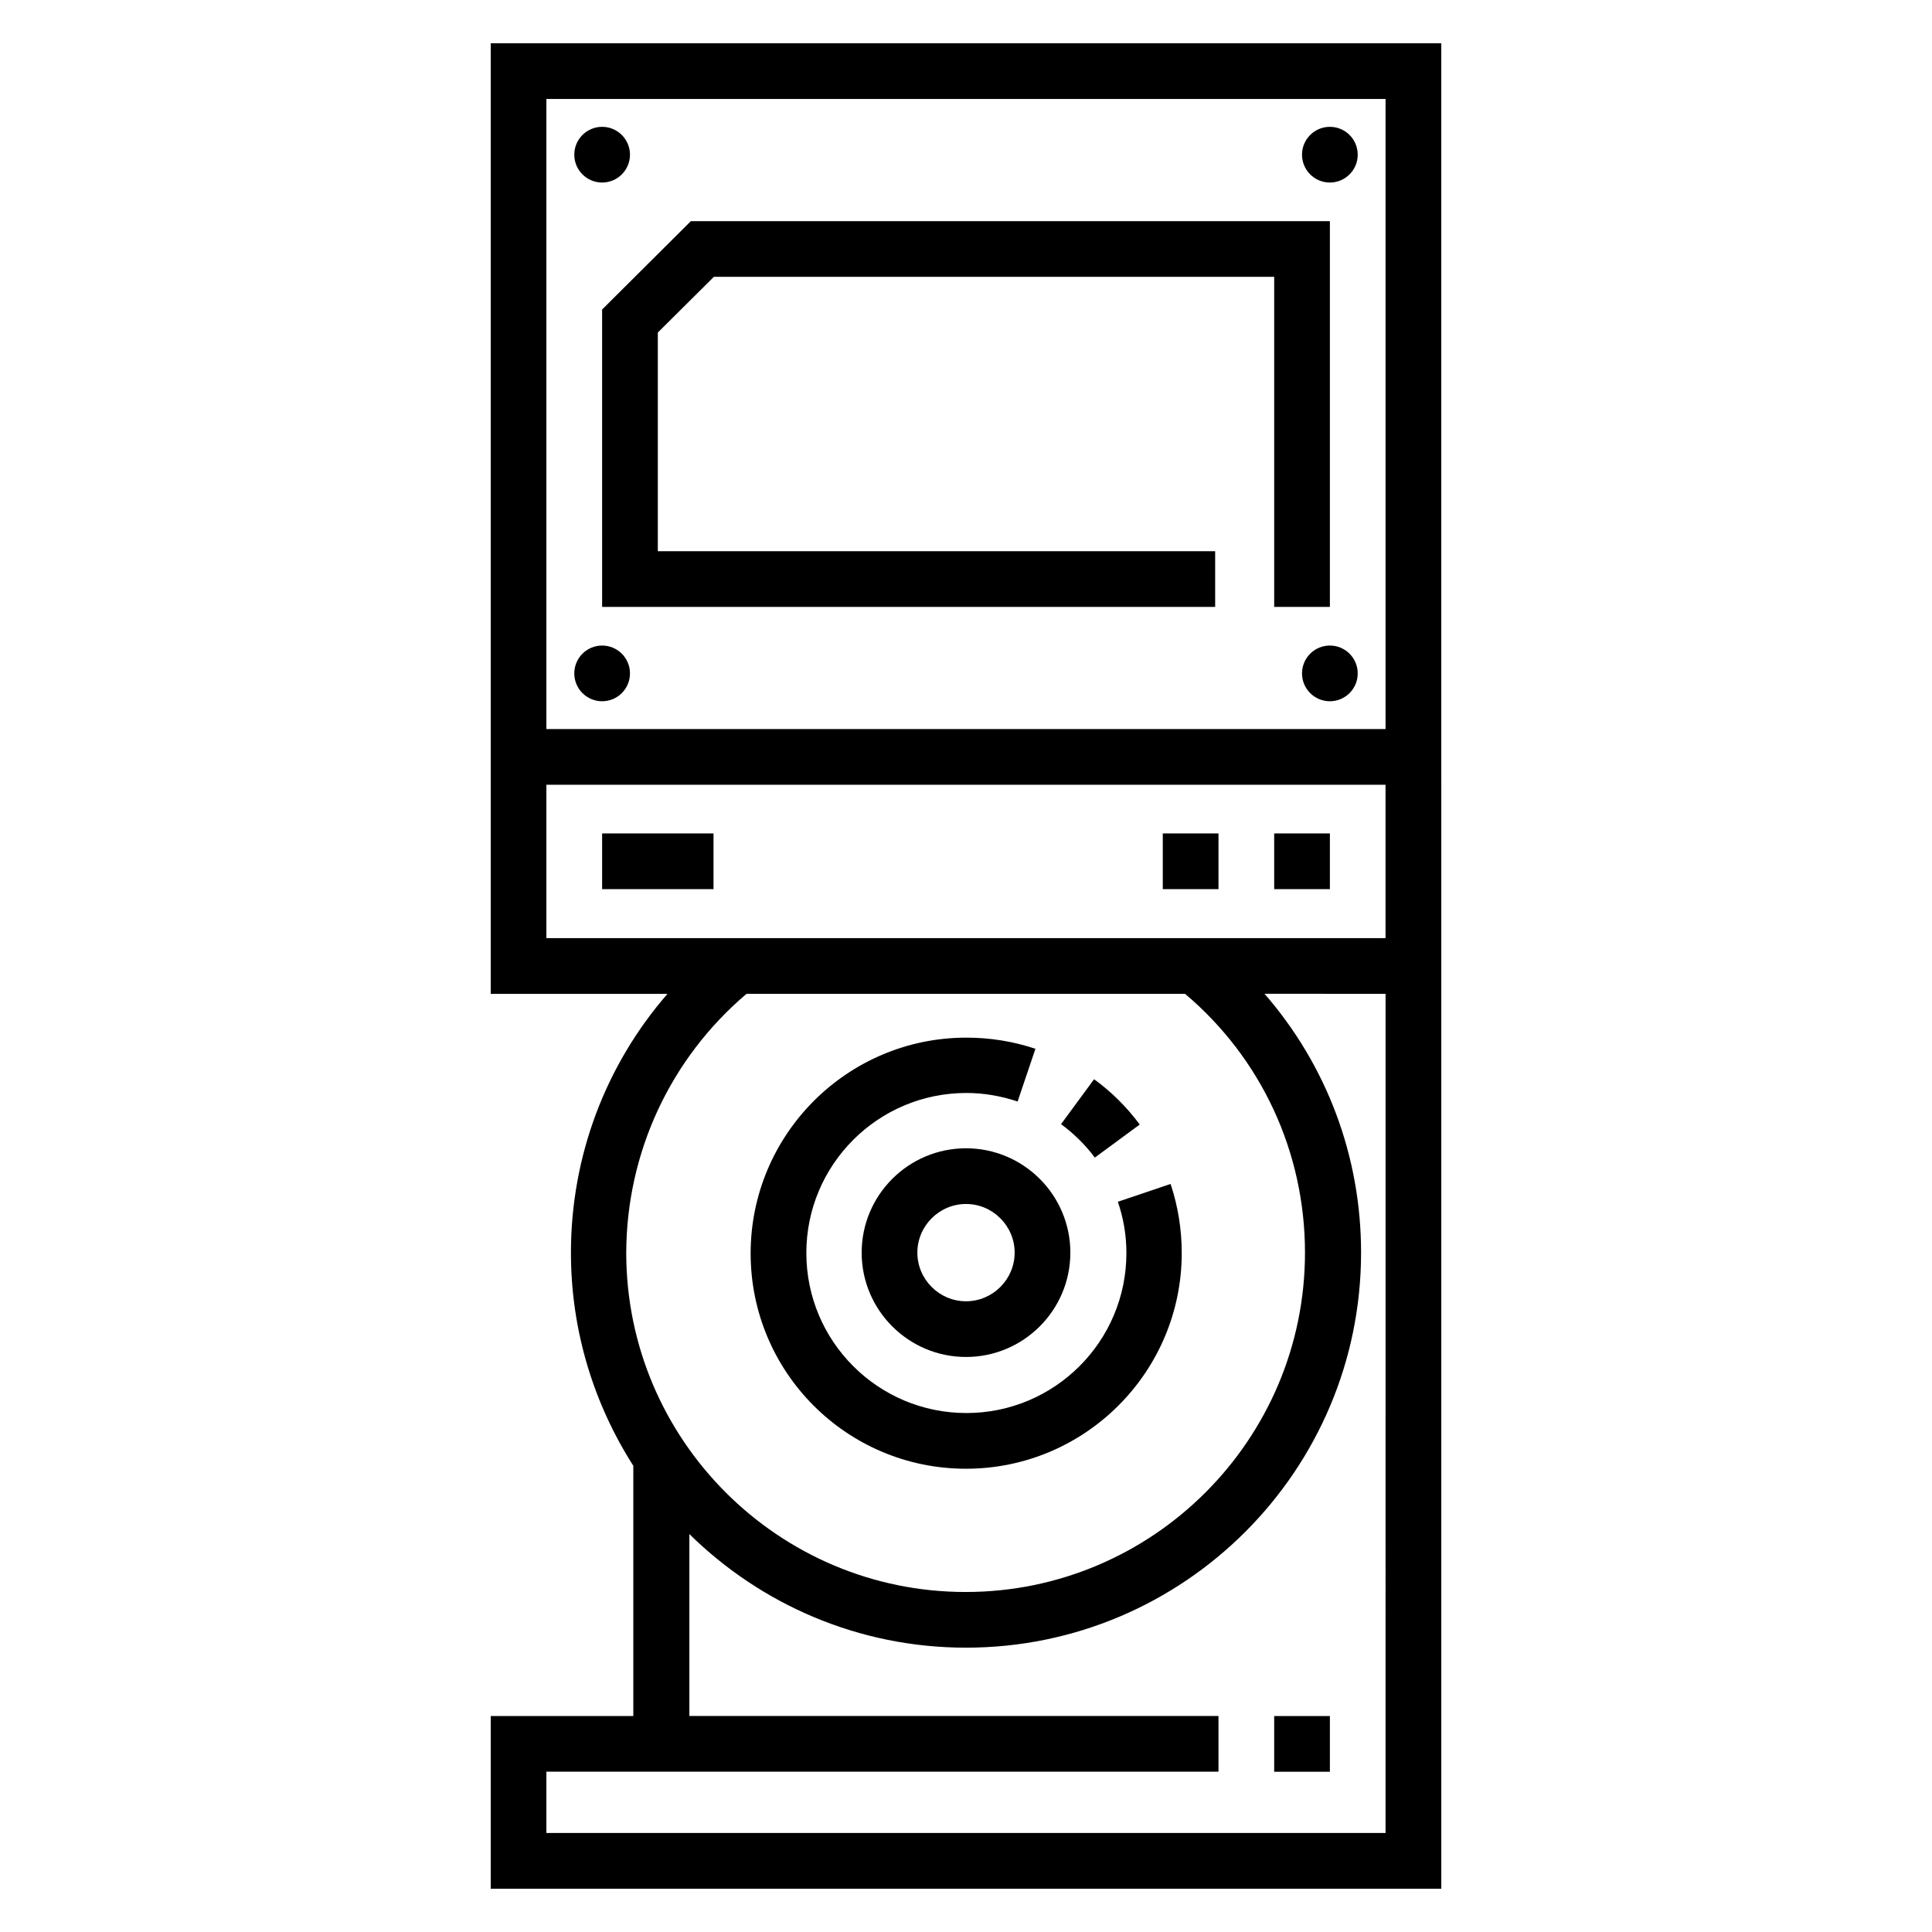
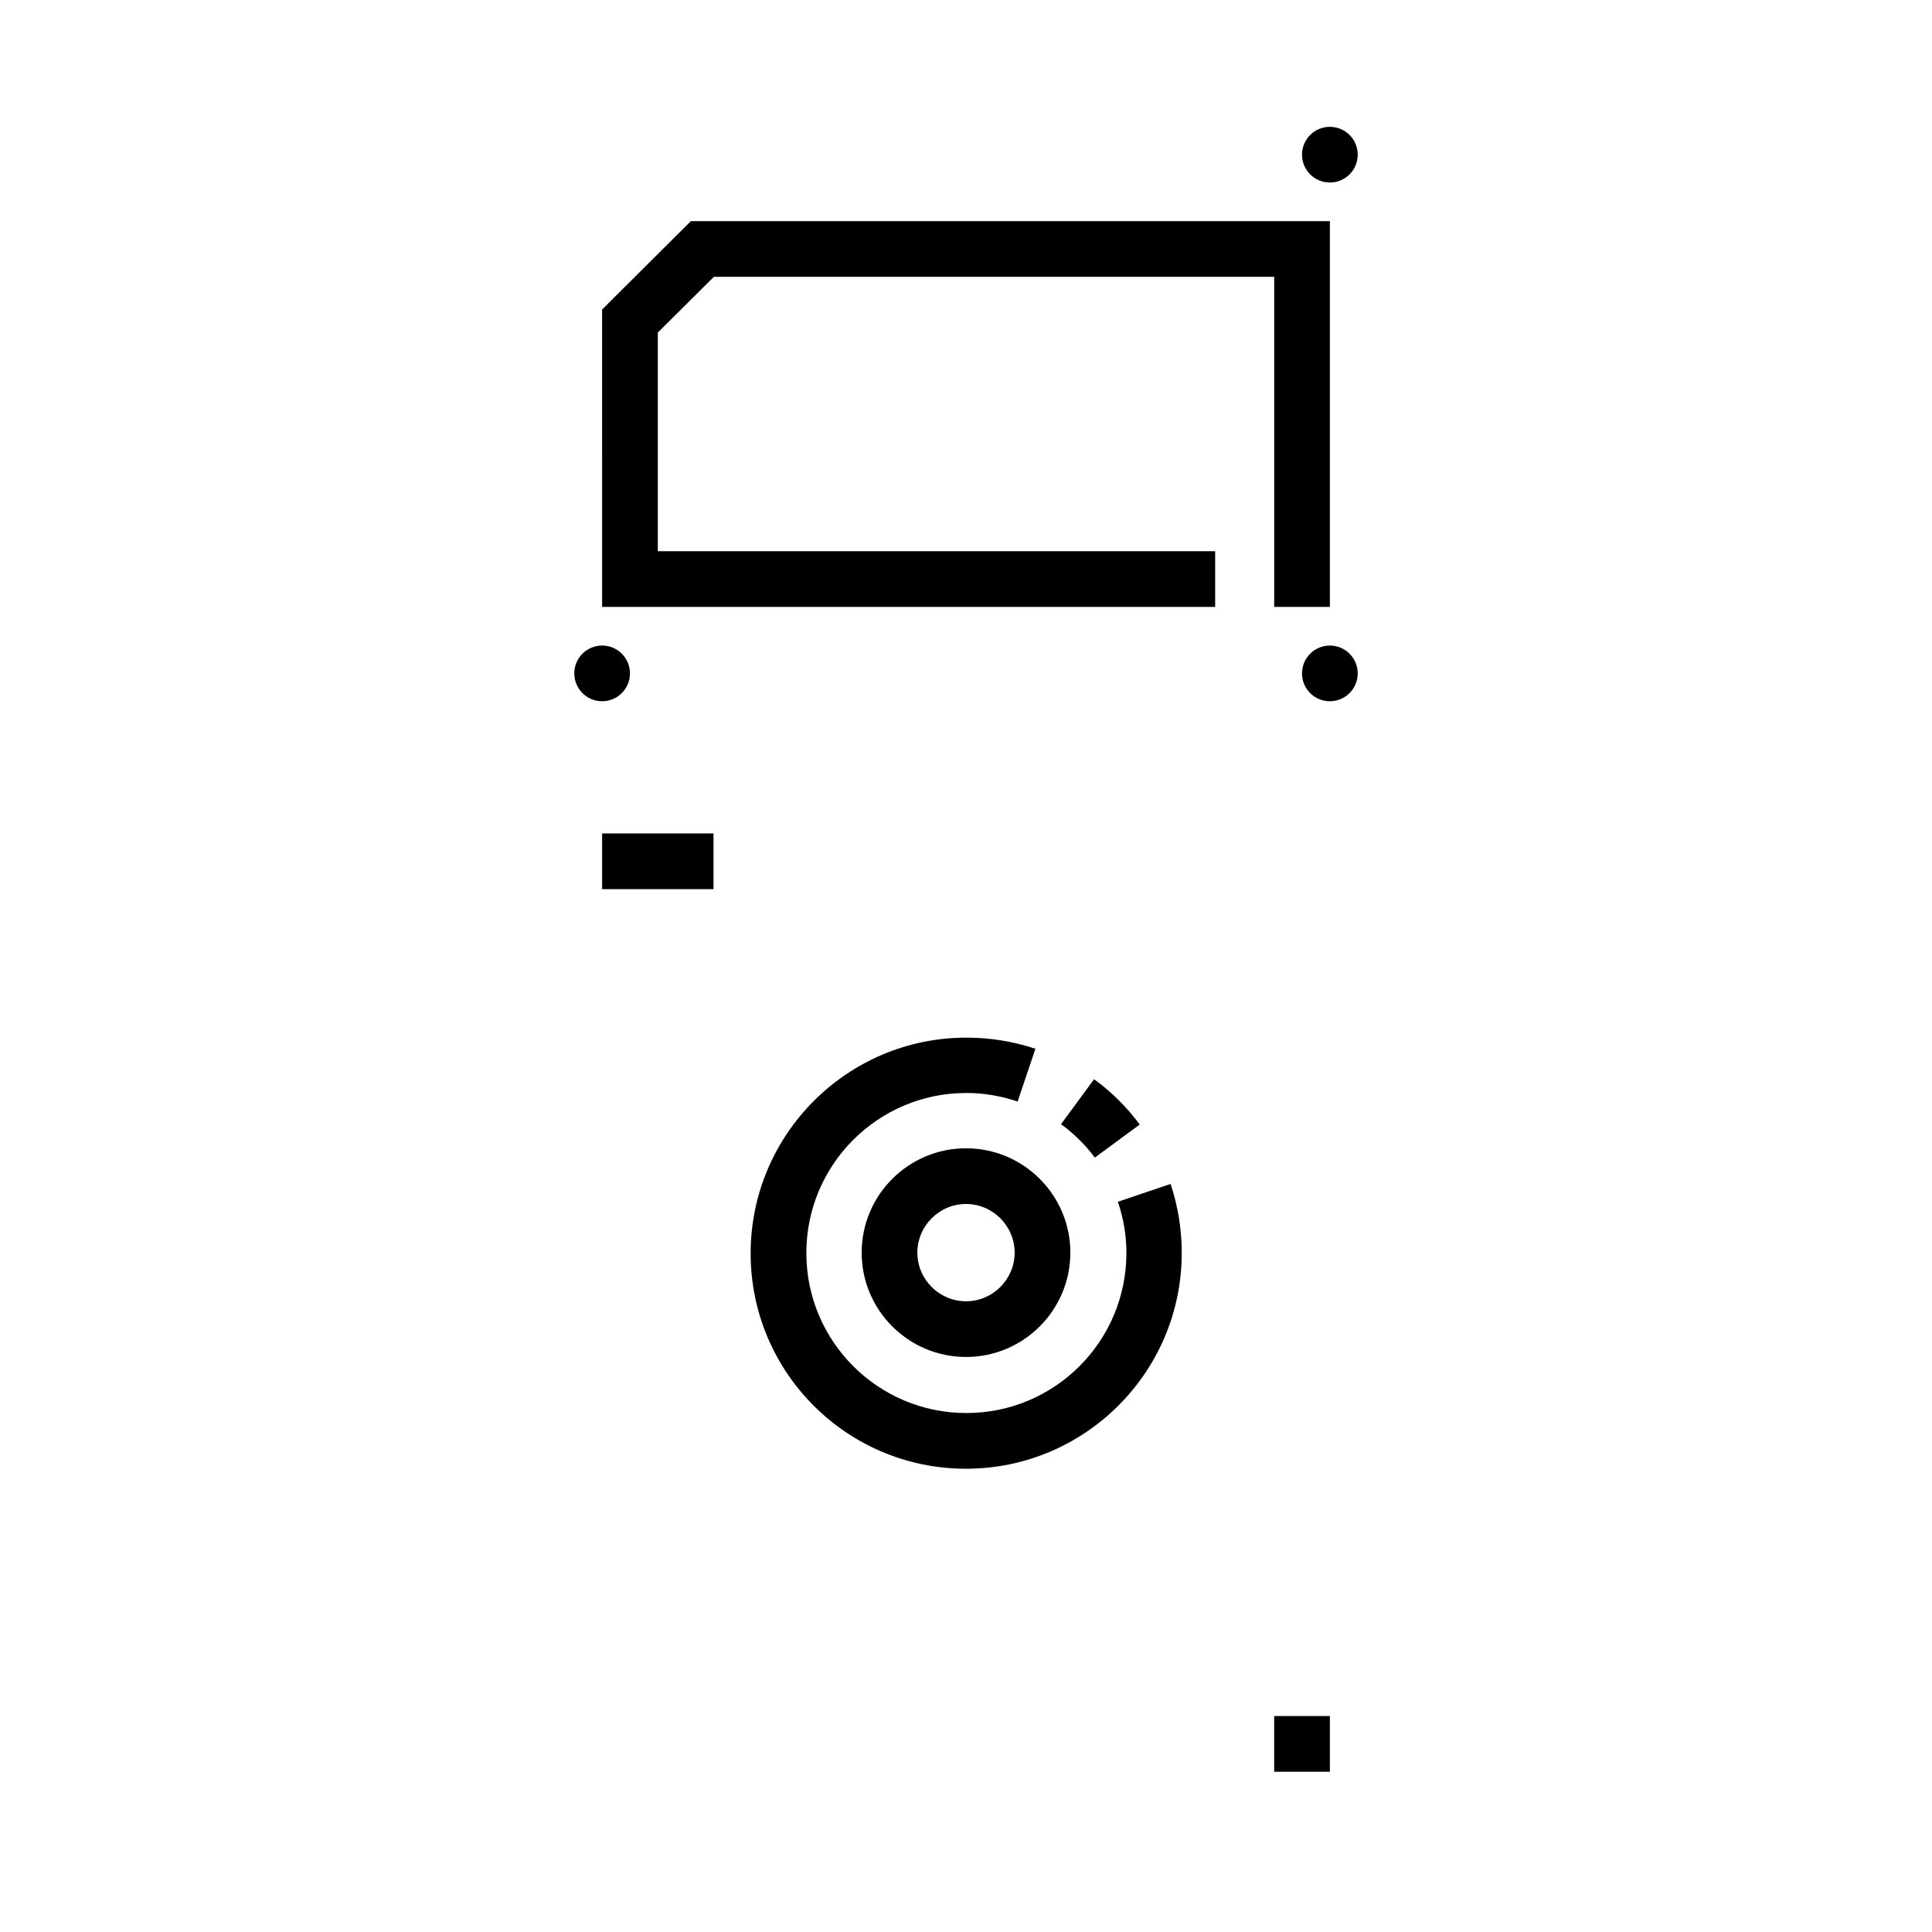
<svg xmlns="http://www.w3.org/2000/svg" fill="#000000" width="800px" height="800px" version="1.1" viewBox="144 144 512 512">
  <g>
    <path d="m372.35 475.96c0 15.254 12.398 27.652 27.652 27.652s27.652-12.398 27.652-27.652-12.398-27.652-27.652-27.652-27.652 12.398-27.652 27.652zm40.543 0c0 7.086-5.805 12.891-12.891 12.891s-12.891-5.805-12.891-12.891c0-7.086 5.805-12.891 12.891-12.891 7.082 0 12.891 5.805 12.891 12.891z" />
    <path d="m503.81 184.99c0 4.078-3.305 7.383-7.383 7.383-4.074 0-7.379-3.305-7.379-7.383 0-4.074 3.305-7.379 7.379-7.379 4.078 0 7.383 3.305 7.383 7.379" />
    <path d="m310.95 322.46c0 4.074-3.305 7.379-7.379 7.379-4.074 0-7.379-3.305-7.379-7.379 0-4.078 3.305-7.383 7.379-7.383 4.074 0 7.379 3.305 7.379 7.383" />
-     <path d="m310.95 184.99c0 4.078-3.305 7.383-7.379 7.383-4.074 0-7.379-3.305-7.379-7.383 0-4.074 3.305-7.379 7.379-7.379 4.074 0 7.379 3.305 7.379 7.379" />
    <path d="m503.81 322.46c0 4.074-3.305 7.379-7.383 7.379-4.074 0-7.379-3.305-7.379-7.379 0-4.078 3.305-7.383 7.379-7.383 4.078 0 7.383 3.305 7.383 7.383" />
-     <path d="m274.05 155.47v251.91h46.84c-16.434 18.895-25.586 43.098-25.586 68.586 0 20.762 6.102 40.148 16.531 56.48v66.32h-37.785v45.758h251.91l-0.004-489.05zm237.14 14.762v166.98h-222.39v-166.98zm-169.35 237.14h116.21c20.27 17.121 31.785 42.016 31.785 68.586 0 49.594-40.344 89.938-89.938 89.938s-89.938-40.344-89.938-89.938c0.098-26.57 11.707-51.465 31.879-68.586zm169.35 222.38h-222.39v-16.234h178.11v-14.762h-140.22v-48.215c18.895 18.598 44.773 30.109 73.309 30.109 57.762 0 104.7-46.938 104.7-104.7 0-25.586-9.152-49.691-25.586-68.586l32.078 0.004zm-222.39-237.14v-40.641h222.38v40.641z" />
    <path d="m303.57 304.84h162.46v-14.758h-147.7v-57.957l14.855-14.762h148.49v87.477h14.758v-102.23h-169.35l-23.516 23.418z" />
    <path d="m303.57 364.87h29.52v14.762h-29.52z" />
-     <path d="m481.67 364.87h14.762v14.762h-14.762z" />
-     <path d="m452.15 364.87h14.762v14.762h-14.762z" />
    <path d="m481.67 598.77h14.762v14.762h-14.762z" />
    <path d="m400 533.23c31.586 0 57.172-25.684 57.172-57.172 0-6.199-0.984-12.398-2.953-18.301l-13.973 4.723c1.477 4.328 2.262 8.855 2.262 13.578 0 23.418-18.992 42.41-42.41 42.41-23.418 0-42.41-18.992-42.41-42.41s18.992-42.41 42.41-42.41c4.625 0 9.152 0.789 13.578 2.262l4.723-13.973c-5.902-1.969-12.004-2.953-18.301-2.953-31.586 0-57.172 25.684-57.172 57.172 0 31.488 25.484 57.074 57.074 57.074z" />
    <path d="m434.14 450.77 11.906-8.758c-3.445-4.625-7.477-8.66-12.102-12.004l-8.758 11.906c3.344 2.461 6.394 5.41 8.953 8.855z" />
  </g>
</svg>